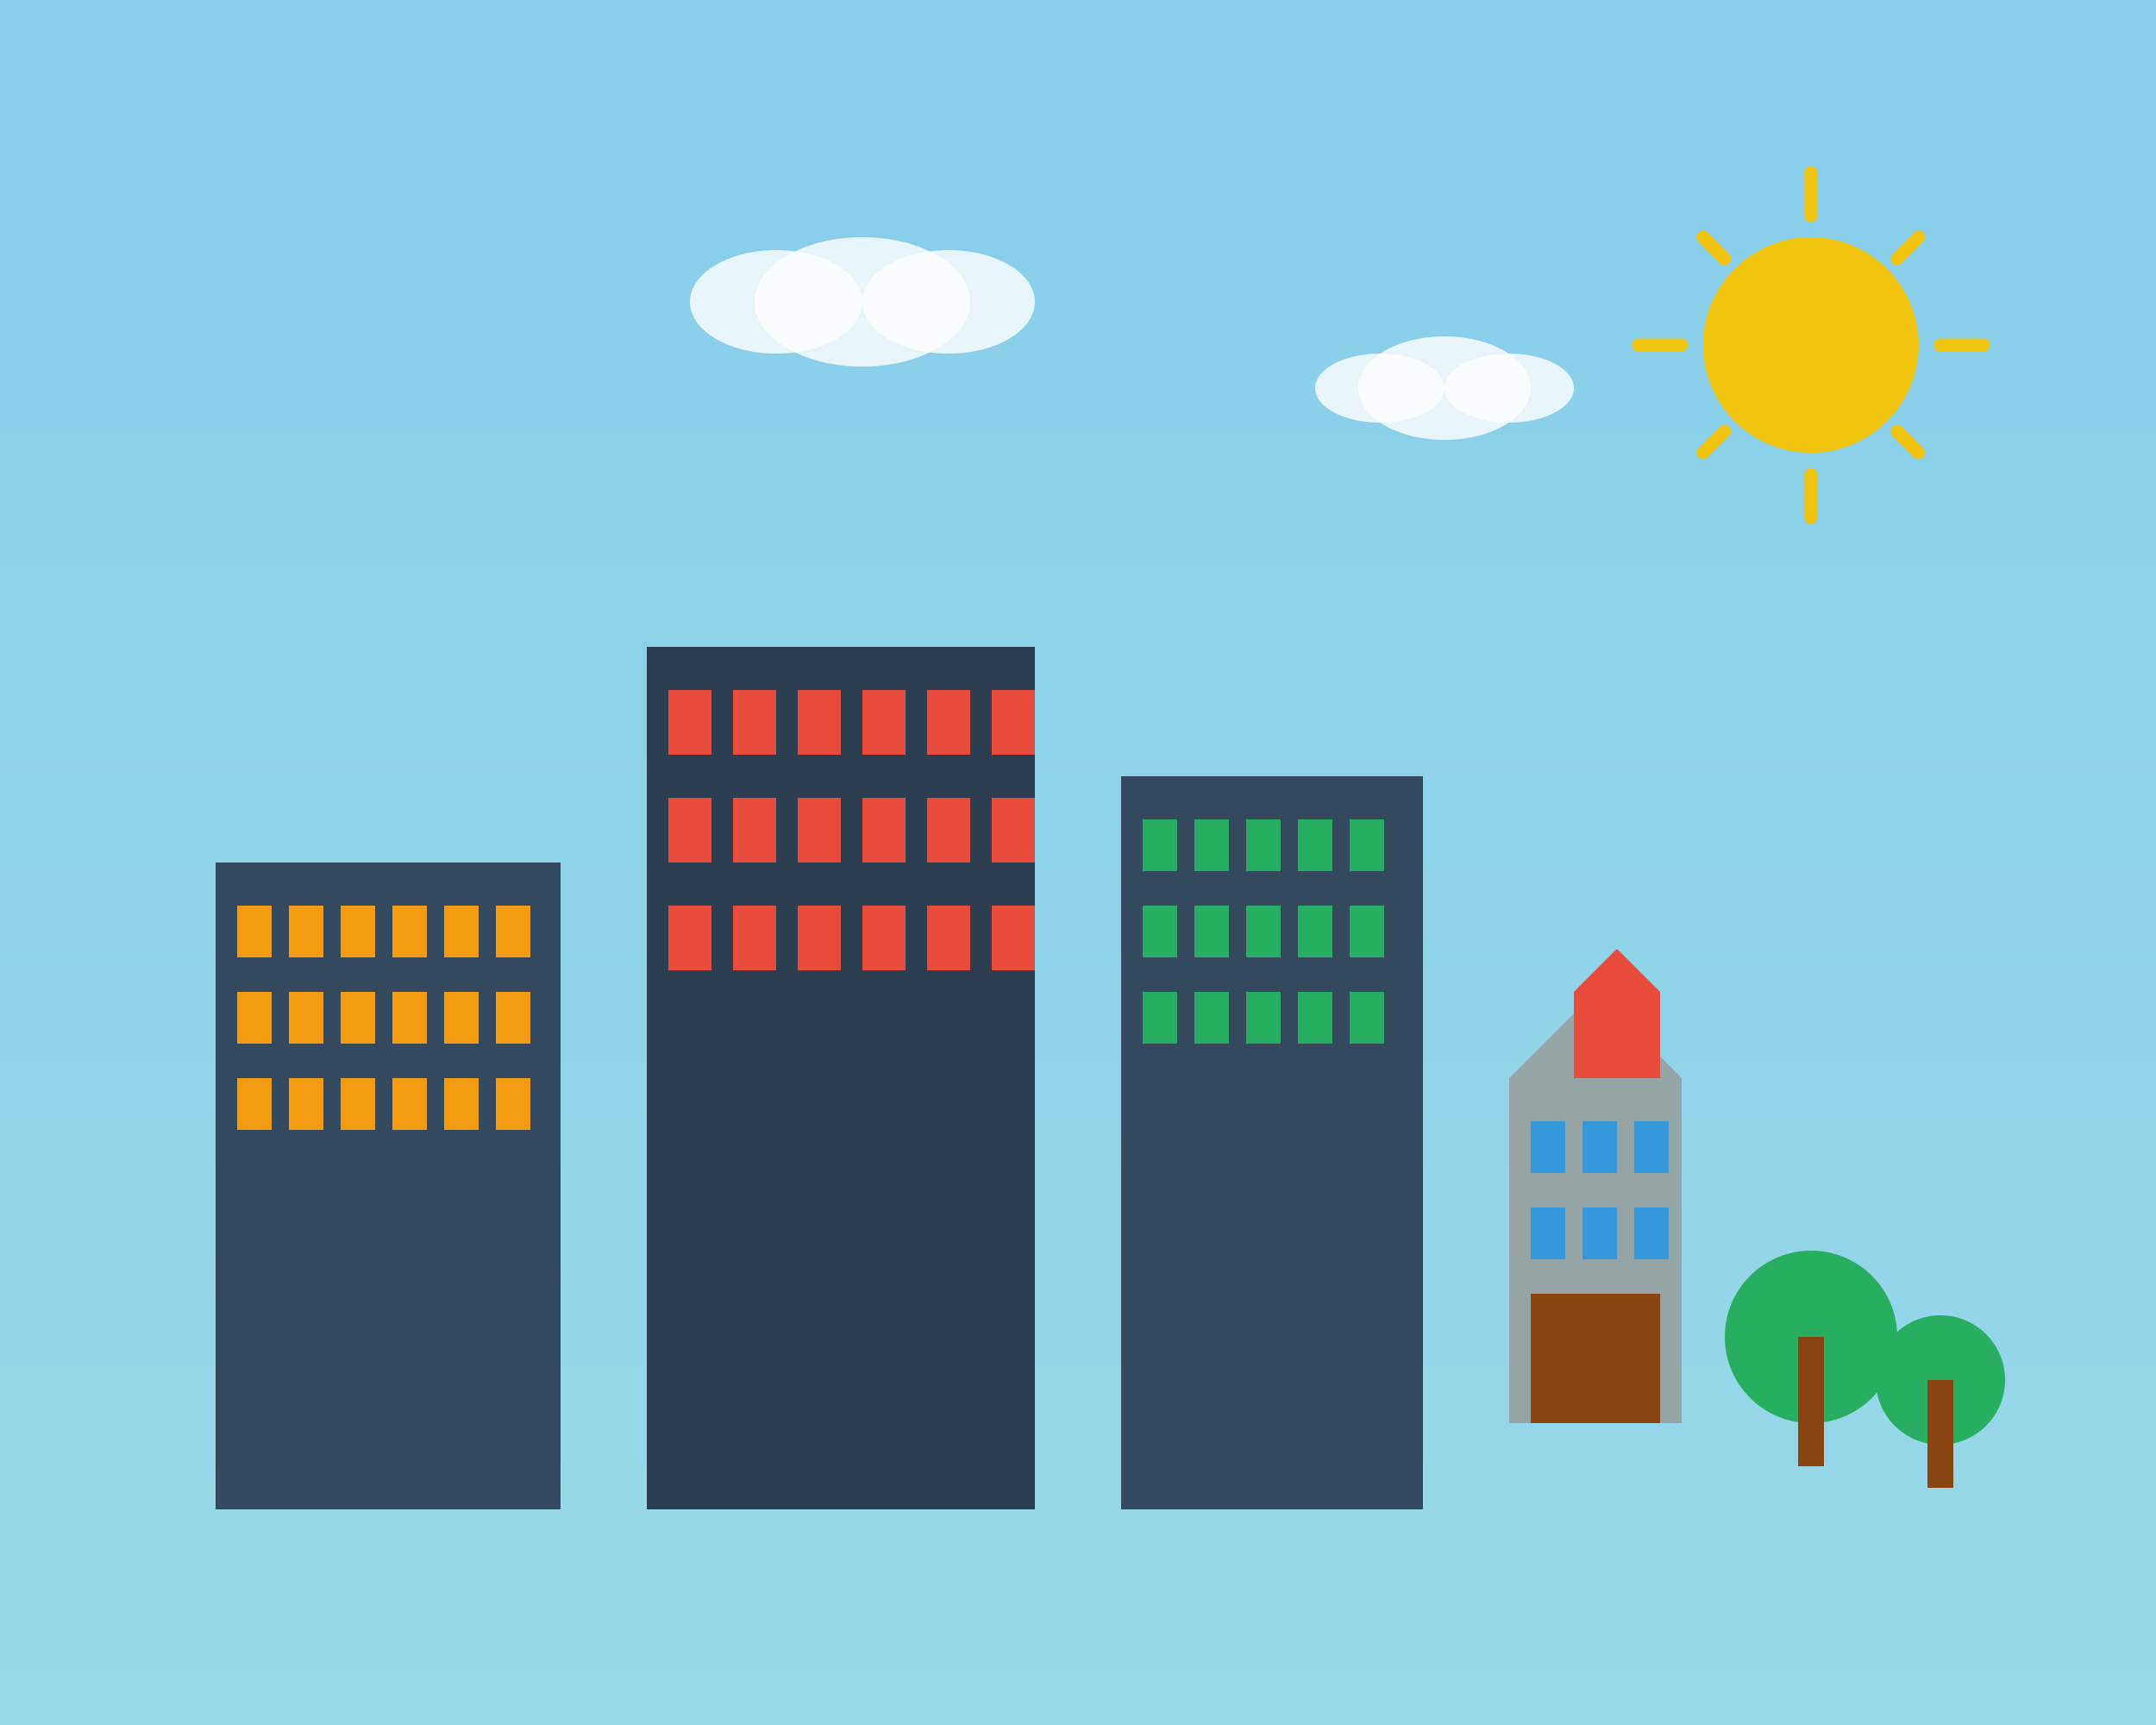
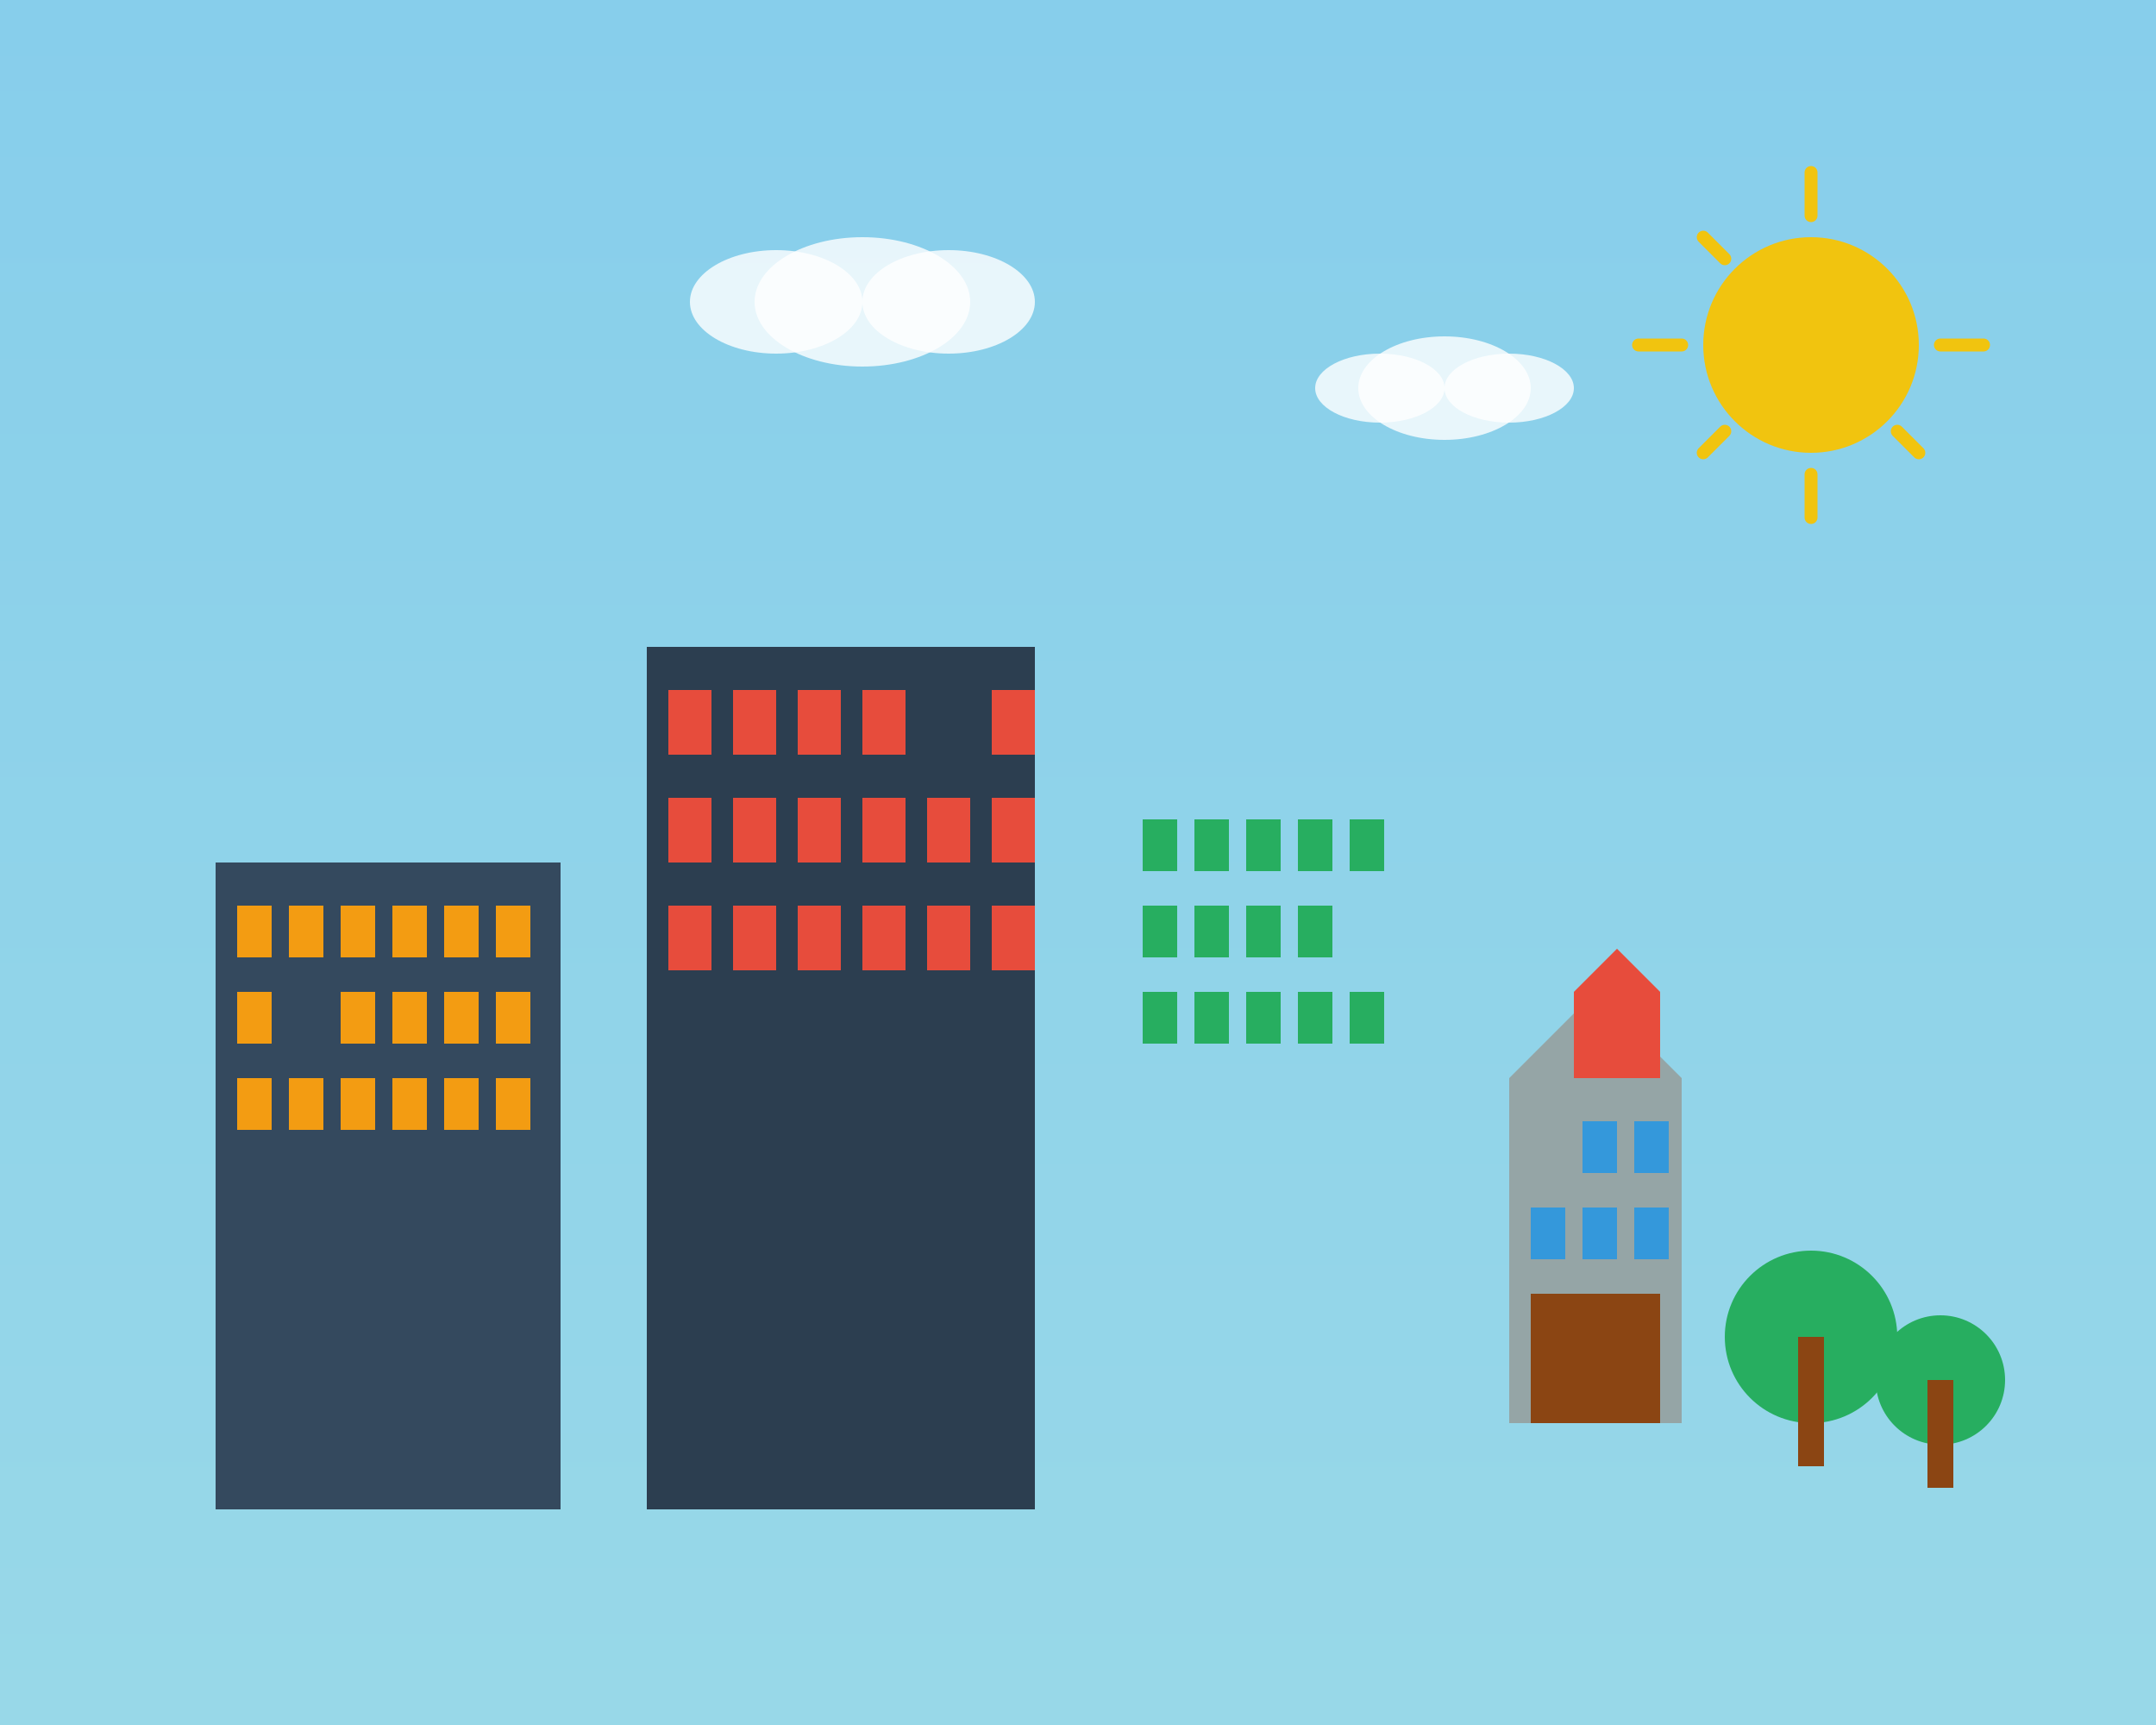
<svg xmlns="http://www.w3.org/2000/svg" width="500" height="400" viewBox="0 0 500 400" fill="none">
  <rect x="0" y="0" width="500" height="400" fill="#333333" stroke="none" />
  <rect width="500" height="400" fill="url(#gradient1)" />
  <rect x="50" y="200" width="80" height="150" fill="#34495e" />
  <rect x="55" y="210" width="8" height="12" fill="#f39c12" />
  <rect x="67" y="210" width="8" height="12" fill="#f39c12" />
  <rect x="79" y="210" width="8" height="12" fill="#f39c12" />
  <rect x="91" y="210" width="8" height="12" fill="#f39c12" />
  <rect x="103" y="210" width="8" height="12" fill="#f39c12" />
  <rect x="115" y="210" width="8" height="12" fill="#f39c12" />
  <rect x="55" y="230" width="8" height="12" fill="#f39c12" />
-   <rect x="67" y="230" width="8" height="12" fill="#f39c12" />
  <rect x="79" y="230" width="8" height="12" fill="#f39c12" />
  <rect x="91" y="230" width="8" height="12" fill="#f39c12" />
  <rect x="103" y="230" width="8" height="12" fill="#f39c12" />
  <rect x="115" y="230" width="8" height="12" fill="#f39c12" />
  <rect x="55" y="250" width="8" height="12" fill="#f39c12" />
  <rect x="67" y="250" width="8" height="12" fill="#f39c12" />
  <rect x="79" y="250" width="8" height="12" fill="#f39c12" />
  <rect x="91" y="250" width="8" height="12" fill="#f39c12" />
  <rect x="103" y="250" width="8" height="12" fill="#f39c12" />
  <rect x="115" y="250" width="8" height="12" fill="#f39c12" />
  <rect x="150" y="150" width="90" height="200" fill="#2c3e50" />
  <rect x="155" y="160" width="10" height="15" fill="#e74c3c" />
  <rect x="170" y="160" width="10" height="15" fill="#e74c3c" />
  <rect x="185" y="160" width="10" height="15" fill="#e74c3c" />
  <rect x="200" y="160" width="10" height="15" fill="#e74c3c" />
-   <rect x="215" y="160" width="10" height="15" fill="#e74c3c" />
  <rect x="230" y="160" width="10" height="15" fill="#e74c3c" />
  <rect x="155" y="185" width="10" height="15" fill="#e74c3c" />
  <rect x="170" y="185" width="10" height="15" fill="#e74c3c" />
  <rect x="185" y="185" width="10" height="15" fill="#e74c3c" />
  <rect x="200" y="185" width="10" height="15" fill="#e74c3c" />
  <rect x="215" y="185" width="10" height="15" fill="#e74c3c" />
  <rect x="230" y="185" width="10" height="15" fill="#e74c3c" />
  <rect x="155" y="210" width="10" height="15" fill="#e74c3c" />
  <rect x="170" y="210" width="10" height="15" fill="#e74c3c" />
  <rect x="185" y="210" width="10" height="15" fill="#e74c3c" />
  <rect x="200" y="210" width="10" height="15" fill="#e74c3c" />
  <rect x="215" y="210" width="10" height="15" fill="#e74c3c" />
  <rect x="230" y="210" width="10" height="15" fill="#e74c3c" />
-   <rect x="260" y="180" width="70" height="170" fill="#34495e" />
  <rect x="265" y="190" width="8" height="12" fill="#27ae60" />
  <rect x="277" y="190" width="8" height="12" fill="#27ae60" />
  <rect x="289" y="190" width="8" height="12" fill="#27ae60" />
  <rect x="301" y="190" width="8" height="12" fill="#27ae60" />
  <rect x="313" y="190" width="8" height="12" fill="#27ae60" />
  <rect x="265" y="210" width="8" height="12" fill="#27ae60" />
  <rect x="277" y="210" width="8" height="12" fill="#27ae60" />
  <rect x="289" y="210" width="8" height="12" fill="#27ae60" />
  <rect x="301" y="210" width="8" height="12" fill="#27ae60" />
-   <rect x="313" y="210" width="8" height="12" fill="#27ae60" />
  <rect x="265" y="230" width="8" height="12" fill="#27ae60" />
  <rect x="277" y="230" width="8" height="12" fill="#27ae60" />
  <rect x="289" y="230" width="8" height="12" fill="#27ae60" />
  <rect x="301" y="230" width="8" height="12" fill="#27ae60" />
  <rect x="313" y="230" width="8" height="12" fill="#27ae60" />
  <polygon points="350,250 370,230 390,250 390,330 350,330" fill="#95a5a6" />
  <polygon points="365,230 375,220 385,230 385,250 365,250" fill="#e74c3c" />
-   <rect x="355" y="260" width="8" height="12" fill="#3498db" />
  <rect x="367" y="260" width="8" height="12" fill="#3498db" />
  <rect x="379" y="260" width="8" height="12" fill="#3498db" />
  <rect x="355" y="280" width="8" height="12" fill="#3498db" />
  <rect x="367" y="280" width="8" height="12" fill="#3498db" />
  <rect x="379" y="280" width="8" height="12" fill="#3498db" />
  <rect x="355" y="300" width="30" height="30" fill="#8b4513" />
  <circle cx="420" cy="310" r="20" fill="#27ae60" />
  <rect x="417" y="310" width="6" height="30" fill="#8b4513" />
  <circle cx="450" cy="320" r="15" fill="#27ae60" />
  <rect x="447" y="320" width="6" height="25" fill="#8b4513" />
  <circle cx="420" cy="80" r="25" fill="#f1c40f" />
-   <path d="M420 40L420 50M420 110L420 120M460 80L450 80M390 80L380 80M445 55L440 60M395 105L400 100M445 105L440 100M395 55L400 60" stroke="#f1c40f" stroke-width="3" stroke-linecap="round" />
+   <path d="M420 40L420 50M420 110L420 120M460 80L450 80M390 80L380 80M445 55M395 105L400 100M445 105L440 100M395 55L400 60" stroke="#f1c40f" stroke-width="3" stroke-linecap="round" />
  <ellipse cx="180" cy="70" rx="20" ry="12" fill="white" opacity="0.8" />
  <ellipse cx="200" cy="70" rx="25" ry="15" fill="white" opacity="0.8" />
  <ellipse cx="220" cy="70" rx="20" ry="12" fill="white" opacity="0.8" />
  <ellipse cx="320" cy="90" rx="15" ry="8" fill="white" opacity="0.8" />
  <ellipse cx="335" cy="90" rx="20" ry="12" fill="white" opacity="0.8" />
  <ellipse cx="350" cy="90" rx="15" ry="8" fill="white" opacity="0.8" />
  <defs>
    <linearGradient id="gradient1" x1="0%" y1="0%" x2="0%" y2="100%">
      <stop offset="0%" style="stop-color:#87CEEB;stop-opacity:1" />
      <stop offset="100%" style="stop-color:#98D8E8;stop-opacity:1" />
    </linearGradient>
  </defs>
</svg>